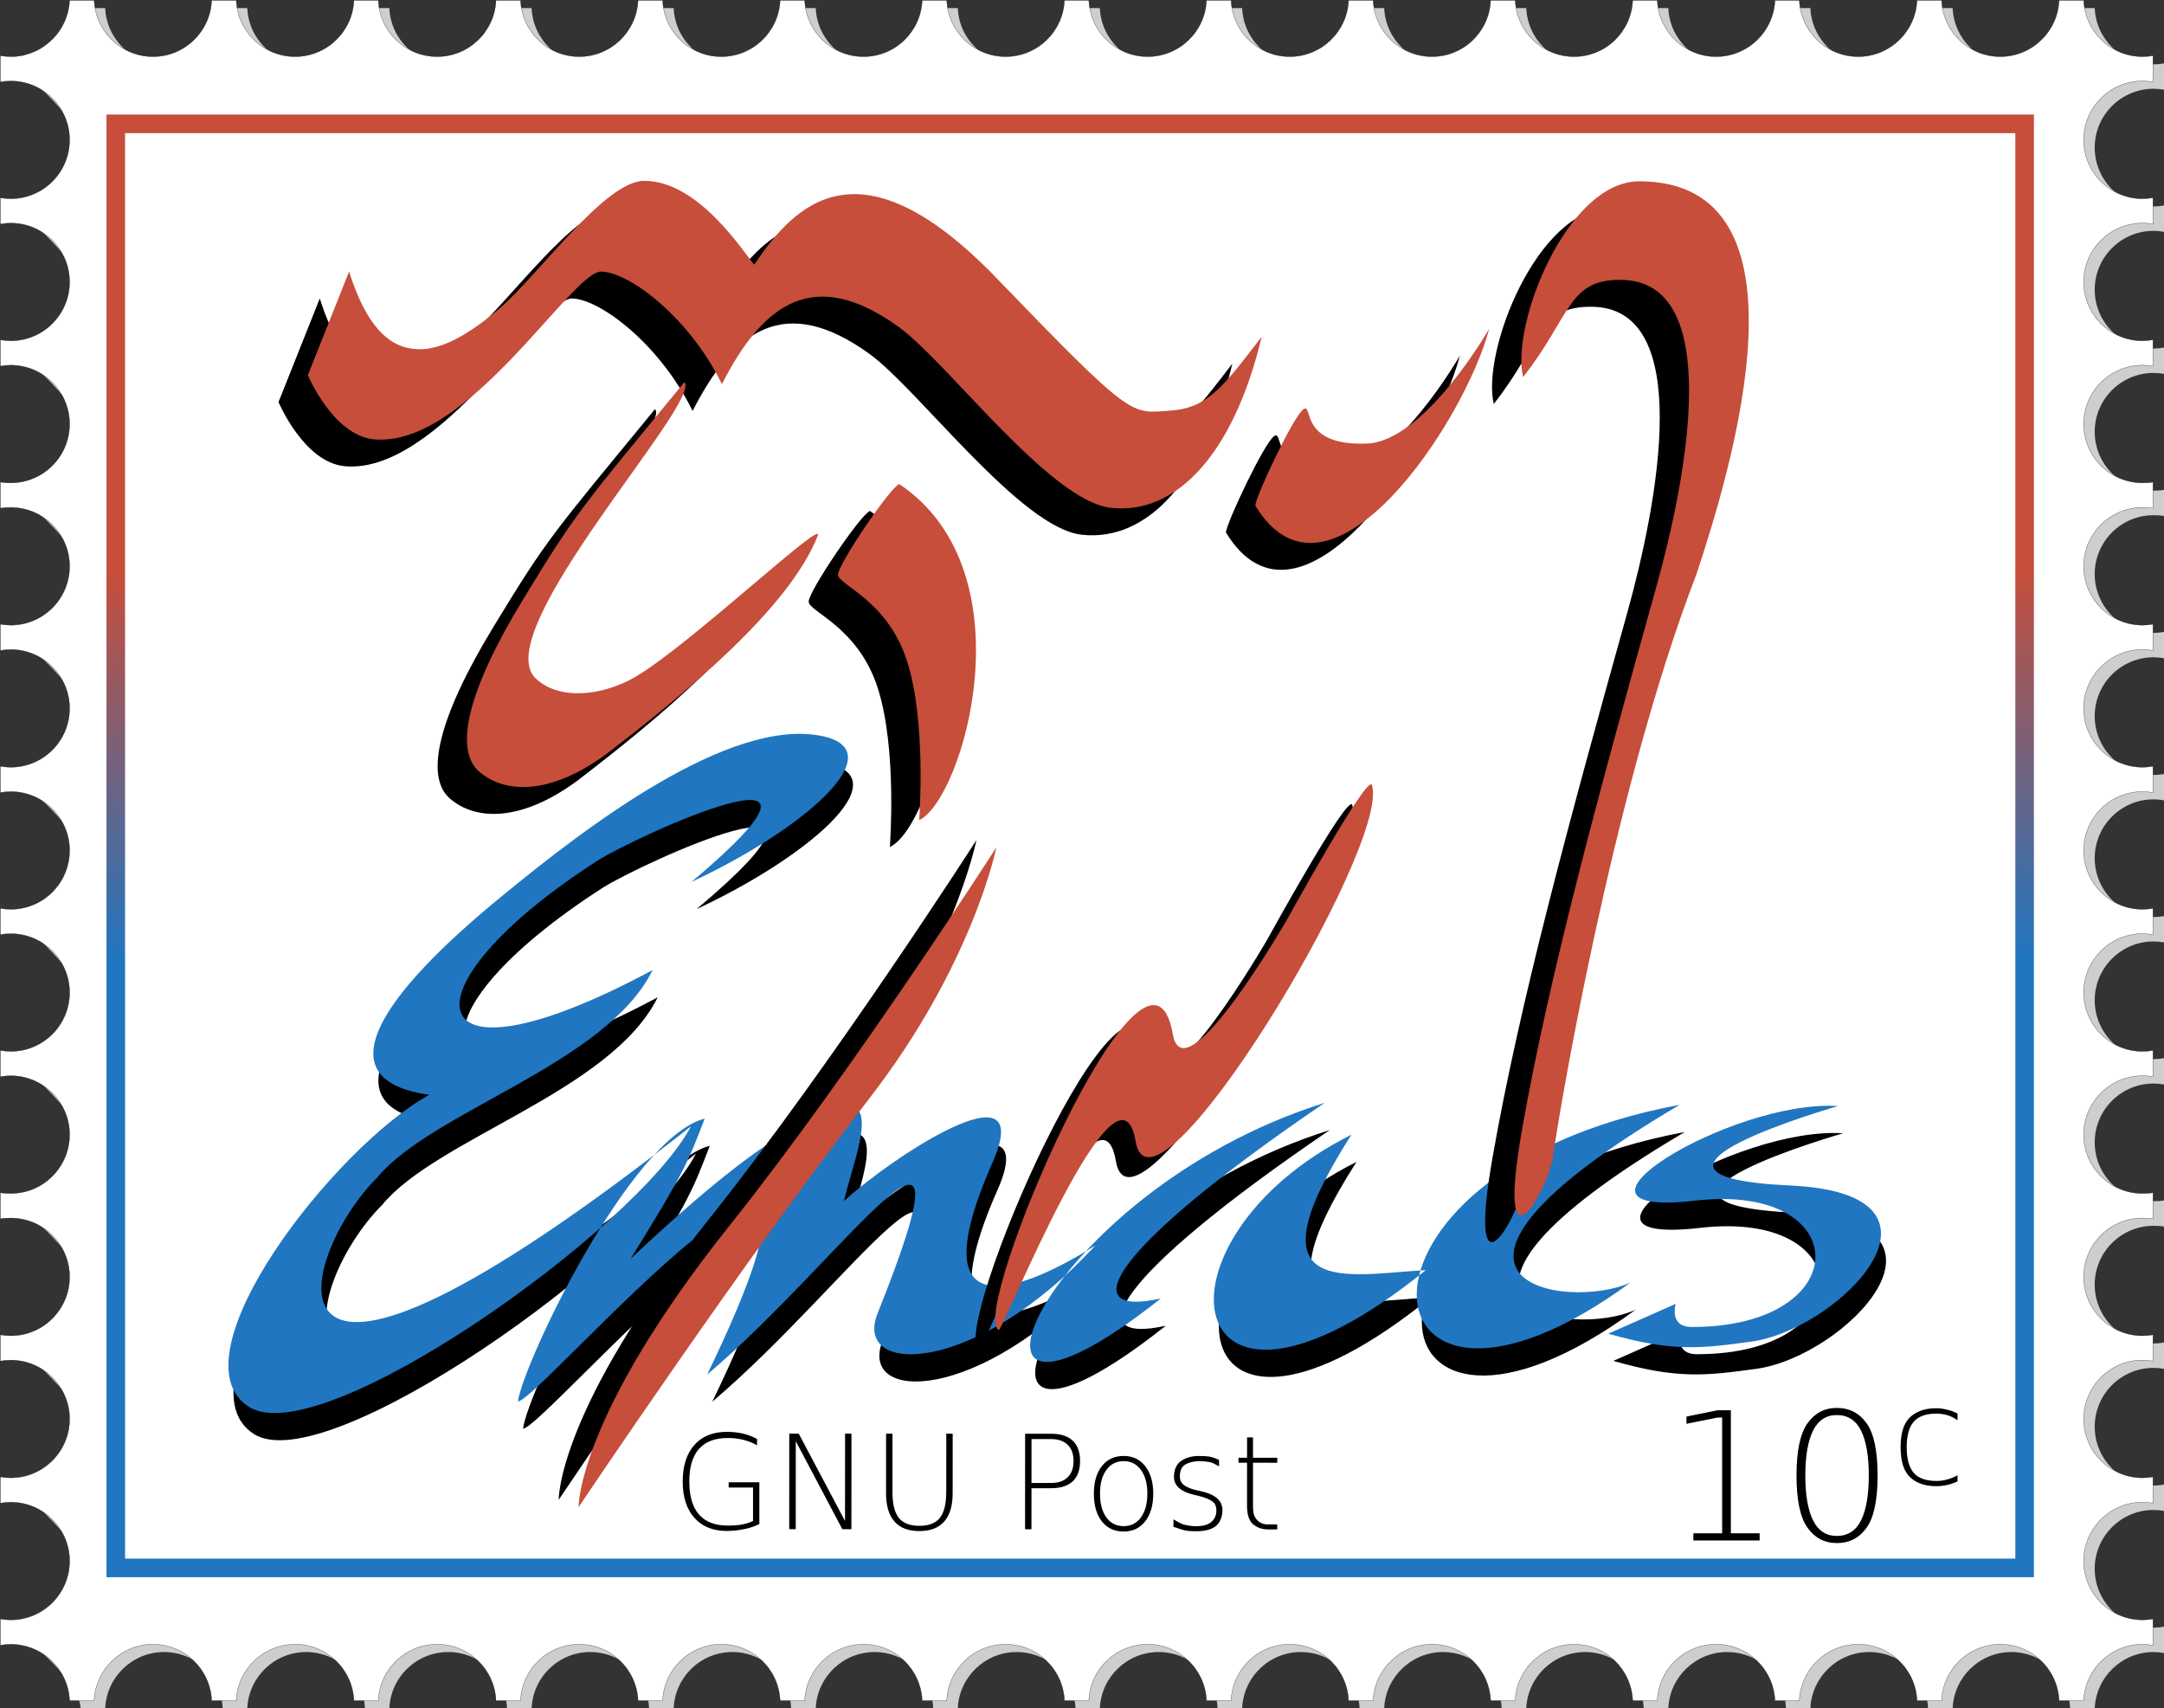
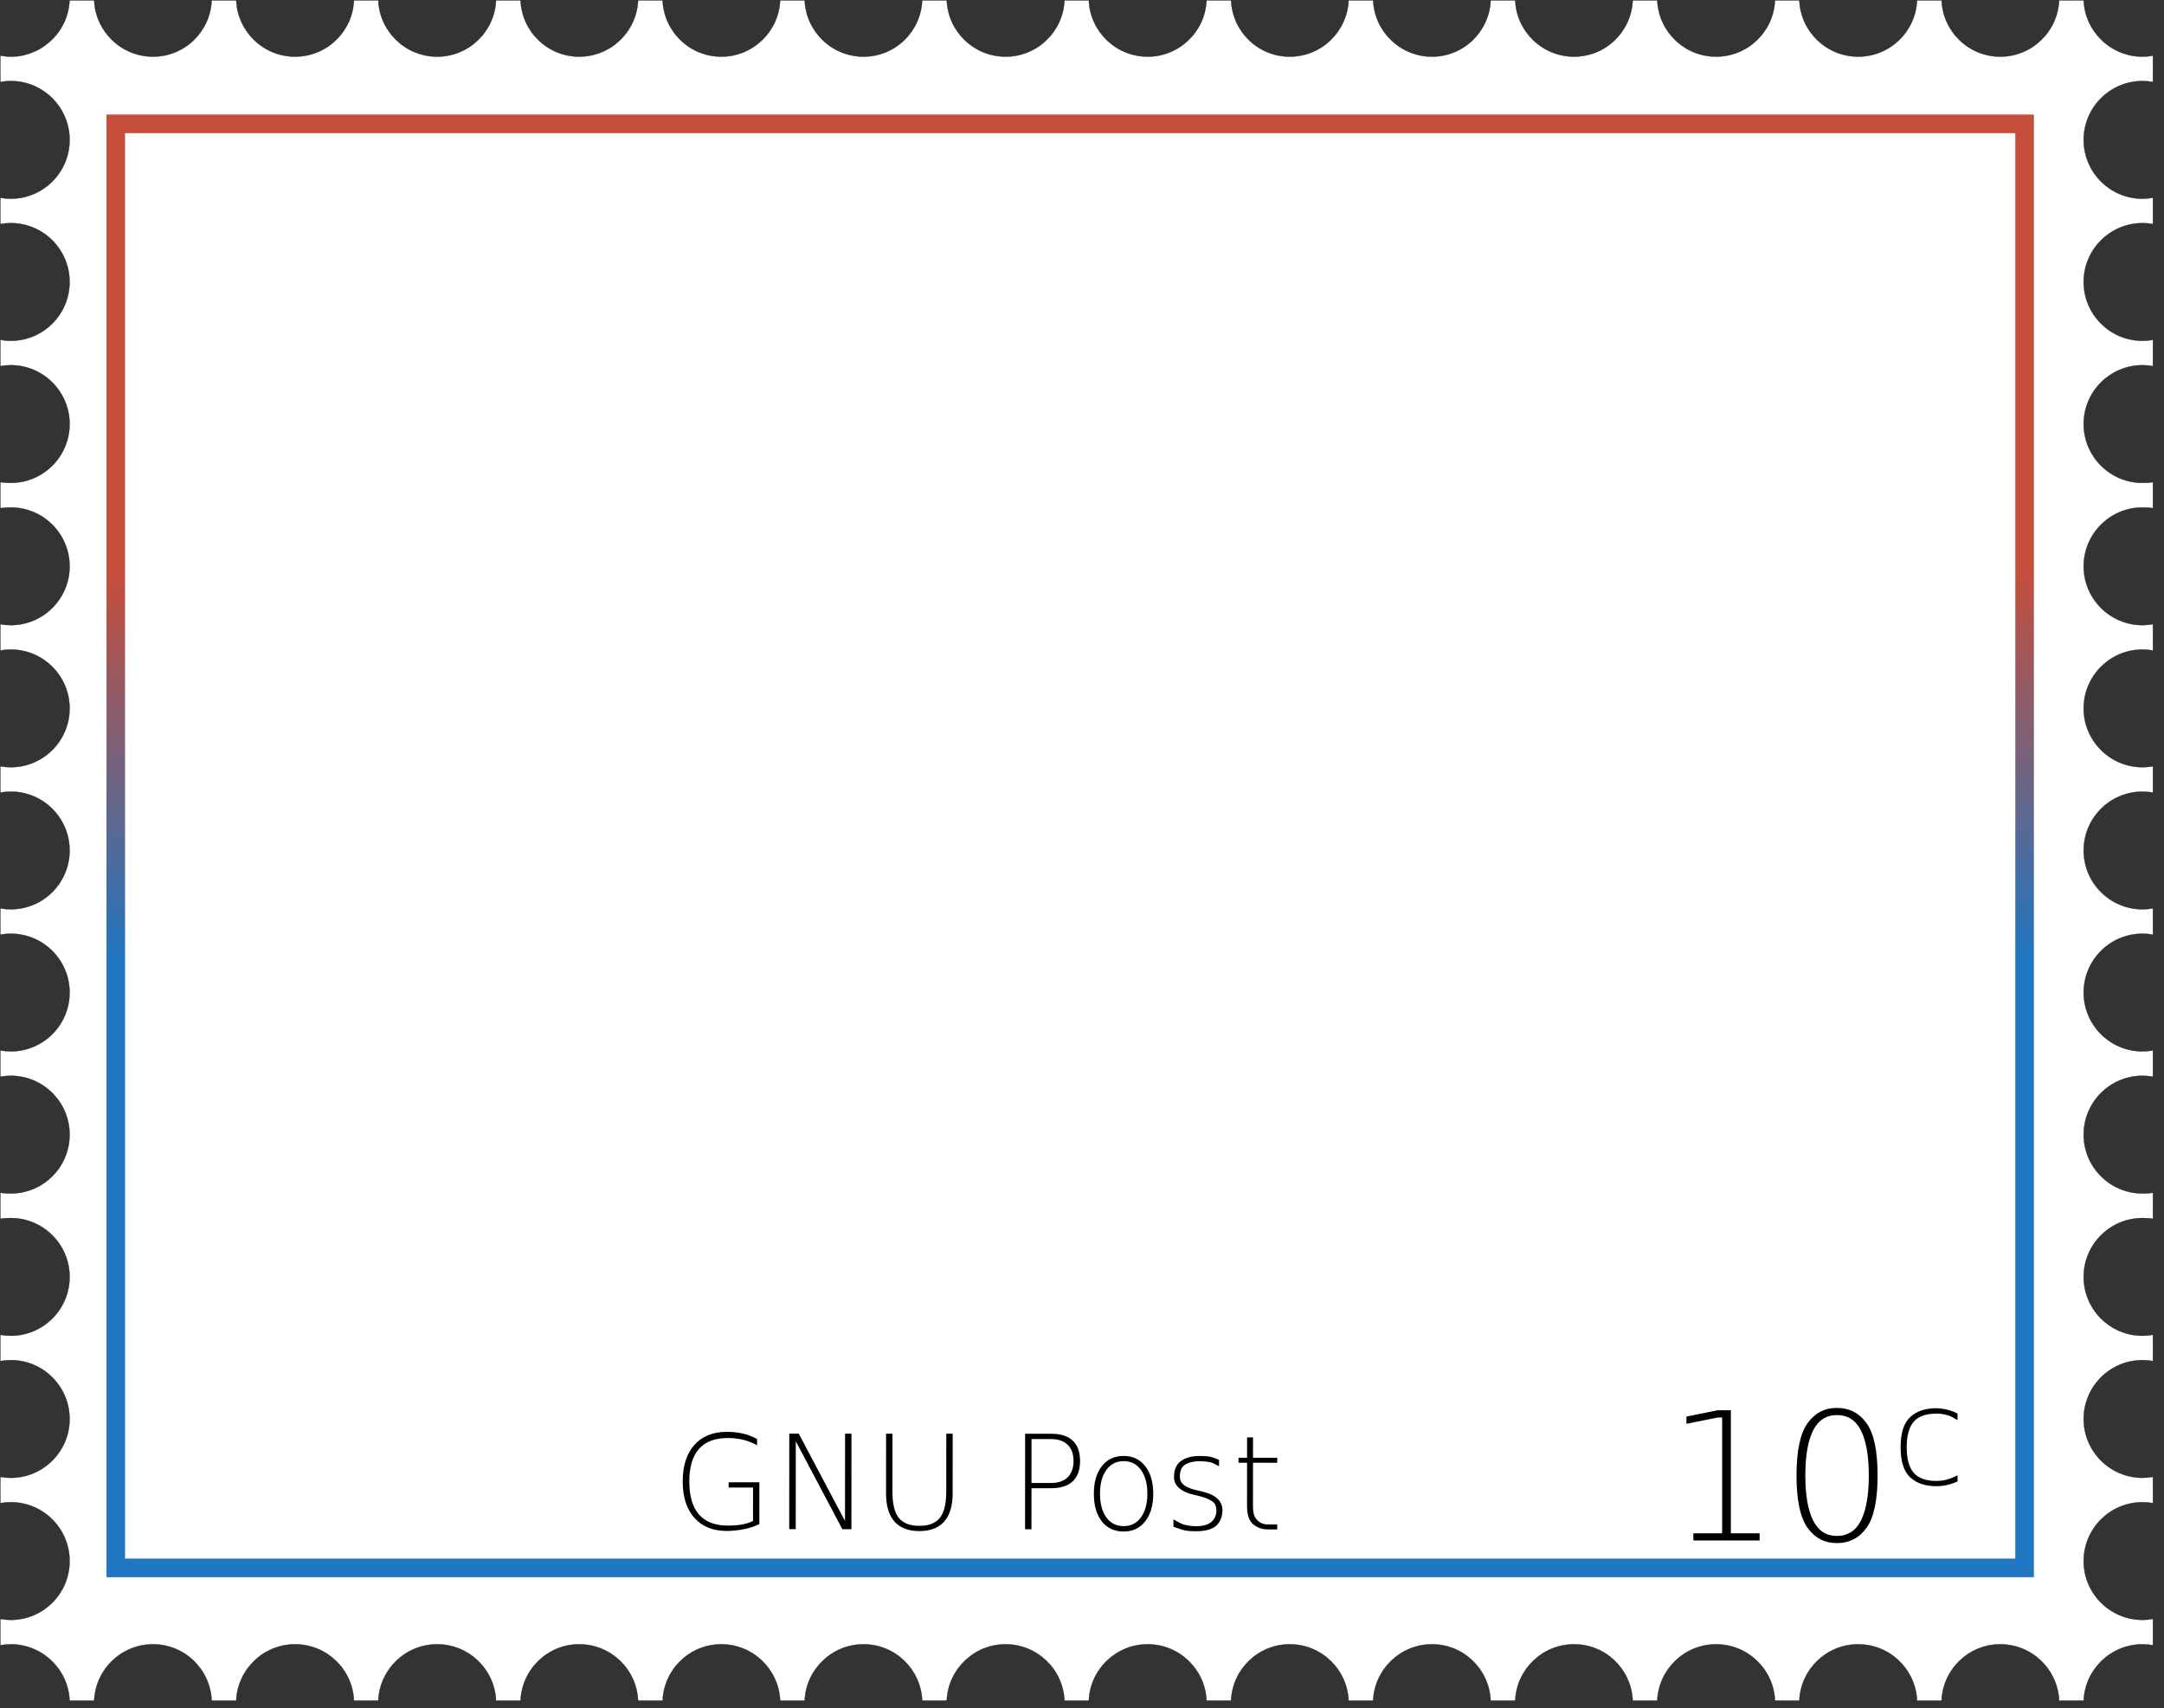
<svg xmlns="http://www.w3.org/2000/svg" xmlns:xlink="http://www.w3.org/1999/xlink" version="1.0" width="900" height="710.43" id="svg6612">
  <rect width="100%" height="100%" fill="#333333" stroke="none" />
  <defs id="defs6615">
    <linearGradient id="linearGradient2478">
      <stop style="stop-color:#c64e3b;stop-opacity:1" offset="0" id="stop2480" />
      <stop style="stop-color:#2076c1;stop-opacity:1" offset="1" id="stop2482" />
    </linearGradient>
    <linearGradient x1="158.771" y1="63.519" x2="158.916" y2="126.075" id="linearGradient1332" xlink:href="#linearGradient2478" gradientUnits="userSpaceOnUse" gradientTransform="matrix(2.576,0,0,2.576,100.025,74.185)" />
  </defs>
-   <path d="M 33.535,3.348 C 33.475,4.776 33.266,6.18 32.971,7.534 C 32.777,8.426 32.536,9.258 32.247,10.11 C 32.119,10.489 31.991,10.867 31.845,11.237 C 31.735,11.515 31.642,11.769 31.523,12.042 C 31.284,12.587 30.994,13.128 30.718,13.652 C 30.441,14.176 30.145,14.681 29.832,15.181 C 29.676,15.432 29.514,15.742 29.349,15.986 C 28.964,16.556 28.572,17.062 28.142,17.596 C 27.712,18.13 27.246,18.63 26.773,19.126 C 25.76,20.188 24.661,21.157 23.473,22.024 C 22.76,22.544 22.068,23.031 21.299,23.473 C 21.129,23.571 20.909,23.7 20.736,23.795 C 20.303,24.03 19.897,24.229 19.448,24.439 C 19.269,24.522 19.066,24.6 18.885,24.68 C 17.976,25.078 17.03,25.44 16.067,25.726 C 15.49,25.898 14.891,26.08 14.296,26.209 C 14.197,26.231 14.154,26.27 14.055,26.29 C 13.856,26.331 13.612,26.335 13.411,26.37 C 13.31,26.388 13.27,26.434 13.169,26.451 C 12.565,26.551 11.937,26.637 11.318,26.692 C 10.802,26.738 10.232,26.76 9.708,26.773 C 9.498,26.778 9.275,26.773 9.064,26.773 C 8.22,26.773 7.391,26.696 6.569,26.612 C 6.363,26.591 6.209,26.557 6.005,26.531 C 5.597,26.48 5.199,26.442 4.798,26.37 C 4.774,26.366 4.741,26.375 4.717,26.37 C 4.717,26.37 33.535,47.882 33.535,61.386 C 33.535,74.891 22.568,85.857 9.064,85.857 C 7.562,85.857 6.145,85.714 4.717,85.455 C 4.717,85.455 33.535,106.967 33.535,120.471 C 33.535,133.975 22.568,144.942 9.064,144.942 C 7.561,144.942 6.146,144.799 4.717,144.539 C 4.717,144.539 33.535,166.051 33.535,179.555 C 33.535,193.06 22.568,204.026 9.064,204.026 C 7.562,204.026 6.145,203.964 4.717,203.704 C 4.717,203.704 33.535,225.216 33.535,238.72 C 33.535,252.225 22.568,263.191 9.064,263.191 C 7.562,263.191 6.145,263.048 4.717,262.789 C 4.717,262.789 33.535,284.301 33.535,297.805 C 33.535,311.309 22.568,322.276 9.064,322.276 C 7.562,322.276 6.145,322.133 4.717,321.873 C 4.717,321.873 33.535,343.385 33.535,356.889 C 33.535,370.394 22.568,381.36 9.064,381.36 C 7.562,381.36 6.145,381.217 4.717,380.958 C 4.717,380.958 33.535,402.469 33.535,415.974 C 33.535,429.478 22.568,440.445 9.064,440.445 C 7.561,440.445 6.146,440.302 4.717,440.042 C 4.717,440.042 33.535,461.554 33.535,475.058 C 33.535,488.563 22.568,499.529 9.064,499.529 C 7.562,499.529 6.145,499.467 4.717,499.207 C 4.717,499.207 33.535,520.719 33.535,534.223 C 33.535,547.728 22.568,558.694 9.064,558.694 C 7.562,558.694 6.145,558.551 4.717,558.292 C 4.717,558.292 33.535,579.803 33.535,593.308 C 33.535,606.812 22.568,617.779 9.064,617.779 C 7.562,617.779 6.145,617.636 4.717,617.376 C 4.717,617.376 33.535,638.888 33.535,652.392 C 33.535,665.897 22.568,676.863 9.064,676.863 C 7.562,676.863 6.145,676.72 4.717,676.461 C 4.717,676.461 32.985,697.412 33.535,710.43 L 43.758,710.43 C 44.308,697.412 55.076,687.006 68.229,687.006 C 81.382,687.006 92.069,697.412 92.619,710.43 L 102.842,710.43 C 103.393,697.412 114.161,687.006 127.313,687.006 C 140.47,687.006 151.239,697.407 151.784,710.43 L 161.927,710.43 C 162.472,697.407 173.242,687.006 186.398,687.006 C 199.551,687.006 210.318,697.412 210.869,710.43 L 221.092,710.43 C 221.642,697.412 232.33,687.006 245.482,687.006 C 258.635,687.006 269.403,697.412 269.953,710.43 L 280.176,710.43 C 280.727,697.412 291.414,687.006 304.567,687.006 C 317.719,687.006 328.487,697.412 329.038,710.43 L 339.261,710.43 C 339.811,697.412 350.579,687.006 363.732,687.006 C 376.884,687.006 387.572,697.412 388.122,710.43 L 398.345,710.43 C 398.896,697.412 409.664,687.006 422.816,687.006 C 435.972,687.006 446.742,697.407 447.287,710.43 L 457.43,710.43 C 457.975,697.407 468.745,687.006 481.901,687.006 C 495.053,687.006 505.821,697.412 506.372,710.43 L 516.595,710.43 C 517.145,697.412 527.833,687.006 540.985,687.006 C 554.138,687.006 564.906,697.412 565.456,710.43 L 575.679,710.43 C 576.23,697.412 586.998,687.006 600.15,687.006 C 613.303,687.006 623.99,697.412 624.541,710.43 L 634.764,710.43 C 635.314,697.412 646.082,687.006 659.235,687.006 C 672.387,687.006 683.075,697.412 683.625,710.43 L 693.848,710.43 C 694.399,697.412 705.167,687.006 718.319,687.006 C 731.475,687.006 742.245,697.407 742.79,710.43 L 752.933,710.43 C 753.478,697.407 764.248,687.006 777.404,687.006 C 790.556,687.006 801.324,697.412 801.875,710.43 L 812.098,710.43 C 812.648,697.412 823.336,687.006 836.488,687.006 C 849.641,687.006 860.409,697.412 860.959,710.43 L 871.182,710.43 C 871.733,697.412 882.5,687.006 895.653,687.006 C 897.155,687.006 898.573,687.149 900,687.408 L 900,676.461 C 898.573,676.72 897.155,676.863 895.653,676.863 C 882.149,676.863 871.182,665.897 871.182,652.392 C 871.182,638.888 882.149,627.921 895.653,627.921 C 897.155,627.921 898.573,628.064 900,628.324 L 900,617.376 C 898.573,617.636 897.155,617.779 895.653,617.779 C 882.149,617.779 871.182,606.812 871.182,593.308 C 871.182,579.803 882.149,568.837 895.653,568.837 C 897.157,568.837 898.571,568.979 900,569.239 L 900,558.292 C 898.573,558.551 897.155,558.694 895.653,558.694 C 882.149,558.694 871.182,547.728 871.182,534.223 C 871.182,520.719 882.149,509.752 895.653,509.752 C 897.155,509.752 898.573,509.815 900,510.074 L 900,499.207 C 898.573,499.467 897.155,499.529 895.653,499.529 C 882.149,499.529 871.182,488.563 871.182,475.058 C 871.182,461.554 882.149,450.587 895.653,450.587 C 897.155,450.587 898.573,450.73 900,450.99 L 900,440.042 C 898.571,440.302 897.157,440.445 895.653,440.445 C 882.149,440.445 871.182,429.478 871.182,415.974 C 871.182,402.469 882.149,391.503 895.653,391.503 C 897.155,391.503 898.573,391.646 900,391.905 L 900,380.958 C 898.573,381.217 897.155,381.36 895.653,381.36 C 882.149,381.36 871.182,370.394 871.182,356.889 C 871.182,343.385 882.149,332.418 895.653,332.418 C 897.155,332.418 898.573,332.561 900,332.821 L 900,321.873 C 898.573,322.133 897.155,322.276 895.653,322.276 C 882.149,322.276 871.182,311.309 871.182,297.805 C 871.182,284.301 882.149,273.334 895.653,273.334 C 897.157,273.334 898.571,273.476 900,273.736 L 900,262.789 C 898.573,263.048 897.155,263.191 895.653,263.191 C 882.149,263.191 871.182,252.225 871.182,238.72 C 871.182,225.216 882.149,214.249 895.653,214.249 C 897.155,214.249 898.573,214.312 900,214.571 L 900,203.704 C 898.573,203.964 897.155,204.026 895.653,204.026 C 882.149,204.026 871.182,193.06 871.182,179.555 C 871.182,166.051 882.149,155.084 895.653,155.084 C 897.155,155.084 898.573,155.227 900,155.487 L 900,144.539 C 898.571,144.799 897.157,144.942 895.653,144.942 C 882.149,144.942 871.182,133.975 871.182,120.471 C 871.182,106.967 882.149,96 895.653,96 C 897.155,96 898.573,96.143 900,96.402 L 900,85.455 C 898.573,85.714 897.155,85.857 895.653,85.857 C 882.149,85.857 871.182,74.891 871.182,61.386 C 871.182,47.882 882.149,36.915 895.653,36.915 C 897.155,36.915 898.573,37.058 900,37.318 L 900,26.37 C 898.573,26.63 897.155,26.773 895.653,26.773 C 882.5,26.773 871.733,16.366 871.182,3.348 L 860.959,3.348 C 860.409,16.366 849.641,26.773 836.488,26.773 C 823.336,26.773 812.648,16.366 812.098,3.348 L 801.875,3.348 C 801.324,16.366 790.556,26.773 777.404,26.773 C 764.247,26.773 753.478,16.371 752.933,3.348 L 742.79,3.348 C 742.245,16.371 731.475,26.773 718.319,26.773 C 705.167,26.773 694.399,16.366 693.848,3.348 L 683.625,3.348 C 683.075,16.366 672.387,26.773 659.235,26.773 C 646.082,26.773 635.314,16.366 634.764,3.348 L 624.541,3.348 C 623.99,16.366 613.303,26.773 600.15,26.773 C 586.998,26.773 576.23,16.366 575.679,3.348 L 565.456,3.348 C 564.906,16.366 554.138,26.773 540.985,26.773 C 527.833,26.773 517.145,16.366 516.595,3.348 L 506.372,3.348 C 505.821,16.366 495.053,26.773 481.901,26.773 C 468.745,26.773 457.975,16.371 457.43,3.348 L 447.287,3.348 C 446.742,16.371 435.972,26.773 422.816,26.773 C 409.664,26.773 398.896,16.366 398.345,3.348 L 388.122,3.348 C 387.572,16.366 376.884,26.773 363.732,26.773 C 350.579,26.773 339.811,16.366 339.261,3.348 L 329.038,3.348 C 328.487,16.366 317.719,26.773 304.567,26.773 C 291.414,26.773 280.727,16.366 280.176,3.348 L 269.953,3.348 C 269.403,16.366 258.635,26.773 245.482,26.773 C 232.33,26.773 221.642,16.366 221.092,3.348 L 210.869,3.348 C 210.318,16.366 199.551,26.773 186.398,26.773 C 173.242,26.773 162.472,16.371 161.927,3.348 L 151.784,3.348 C 151.239,16.371 140.47,26.773 127.313,26.773 C 114.161,26.773 103.393,16.366 102.842,3.348 L 92.619,3.348 C 92.069,16.366 81.382,26.773 68.229,26.773 C 55.076,26.773 44.308,16.366 43.758,3.348 L 33.535,3.348 z " style="color:#000000;fill:#cfcecc;fill-opacity:1;fill-rule:nonzero;stroke:none;stroke-width:0.1;stroke-linecap:butt;stroke-linejoin:miter;marker:none;marker-start:none;marker-mid:none;marker-end:none;stroke-miterlimit:4;stroke-dasharray:none;stroke-dashoffset:0;stroke-opacity:1;visibility:visible;display:inline;overflow:visible" id="path5263" />
  <path d="M 28.947,0.129 C 28.886,1.556 28.678,2.961 28.383,4.314 C 28.189,5.206 27.947,6.038 27.659,6.89 C 27.53,7.269 27.402,7.647 27.256,8.017 C 27.147,8.295 27.054,8.55 26.934,8.822 C 26.696,9.367 26.406,9.908 26.129,10.432 C 25.853,10.956 25.556,11.461 25.244,11.962 C 25.088,12.212 24.926,12.522 24.761,12.767 C 24.376,13.336 23.983,13.842 23.553,14.376 C 23.123,14.91 22.658,15.41 22.185,15.906 C 21.172,16.968 20.073,17.937 18.885,18.804 C 18.172,19.324 17.48,19.811 16.711,20.253 C 16.54,20.351 16.321,20.48 16.148,20.575 C 15.714,20.81 15.308,21.009 14.86,21.219 C 14.68,21.302 14.478,21.381 14.296,21.46 C 13.387,21.858 12.441,22.22 11.479,22.507 C 10.901,22.678 10.302,22.86 9.708,22.99 C 9.609,23.011 9.566,23.05 9.466,23.07 C 9.267,23.111 9.023,23.115 8.822,23.151 C 8.722,23.169 8.682,23.214 8.581,23.231 C 7.976,23.331 7.348,23.418 6.73,23.473 C 6.214,23.518 5.644,23.54 5.12,23.553 C 4.91,23.558 4.687,23.553 4.476,23.553 C 3.632,23.553 2.802,23.476 1.98,23.392 C 1.775,23.371 1.621,23.338 1.417,23.312 C 1.009,23.26 0.611,23.222 0.209,23.151 C 0.186,23.146 0.152,23.155 0.129,23.151 L 0.129,34.098 C 1.556,33.839 2.974,33.696 4.476,33.696 C 17.98,33.696 28.947,44.662 28.947,58.167 C 28.947,71.671 17.98,82.638 4.476,82.638 C 2.974,82.638 1.556,82.495 0.129,82.235 L 0.129,93.183 C 1.556,92.923 2.974,92.78 4.476,92.78 C 17.98,92.78 28.947,103.747 28.947,117.251 C 28.947,130.755 17.98,141.722 4.476,141.722 C 2.972,141.722 1.558,141.58 0.129,141.32 L 0.129,152.267 C 1.556,152.008 2.974,151.865 4.476,151.865 C 17.98,151.865 28.947,162.831 28.947,176.336 C 28.947,189.84 17.98,200.806 4.476,200.806 C 2.974,200.806 1.556,200.744 0.129,200.485 L 0.129,211.352 C 1.556,211.092 2.974,211.03 4.476,211.03 C 17.98,211.03 28.947,221.996 28.947,235.501 C 28.947,249.005 17.98,259.971 4.476,259.971 C 2.974,259.971 1.556,259.829 0.129,259.569 L 0.129,270.517 C 1.558,270.256 2.972,270.114 4.476,270.114 C 17.98,270.114 28.947,281.081 28.947,294.585 C 28.947,308.089 17.98,319.056 4.476,319.056 C 2.974,319.056 1.556,318.913 0.129,318.653 L 0.129,329.601 C 1.556,329.341 2.974,329.199 4.476,329.199 C 17.98,329.199 28.947,340.165 28.947,353.669 C 28.947,367.174 17.98,378.14 4.476,378.14 C 2.974,378.14 1.556,377.997 0.129,377.738 L 0.129,388.685 C 1.556,388.426 2.974,388.283 4.476,388.283 C 17.98,388.283 28.947,399.25 28.947,412.754 C 28.947,426.258 17.98,437.225 4.476,437.225 C 2.972,437.225 1.558,437.082 0.129,436.822 L 0.129,447.77 C 1.556,447.51 2.974,447.367 4.476,447.367 C 17.98,447.367 28.947,458.334 28.947,471.838 C 28.947,485.343 17.98,496.309 4.476,496.309 C 2.974,496.309 1.556,496.247 0.129,495.987 L 0.129,506.854 C 1.556,506.595 2.974,506.532 4.476,506.532 C 17.98,506.532 28.947,517.499 28.947,531.003 C 28.947,544.508 17.98,555.474 4.476,555.474 C 2.974,555.474 1.556,555.331 0.129,555.072 L 0.129,566.019 C 1.558,565.759 2.972,565.617 4.476,565.617 C 17.98,565.617 28.947,576.584 28.947,590.088 C 28.947,603.592 17.98,614.559 4.476,614.559 C 2.974,614.559 1.556,614.416 0.129,614.156 L 0.129,625.104 C 1.556,624.844 2.974,624.701 4.476,624.701 C 17.98,624.701 28.947,635.668 28.947,649.172 C 28.947,662.677 17.98,673.643 4.476,673.643 C 2.974,673.643 1.556,673.5 0.129,673.241 L 0.129,684.188 C 1.556,683.929 2.974,683.786 4.476,683.786 C 17.628,683.786 28.396,694.192 28.947,707.21 L 39.17,707.21 C 39.72,694.192 50.488,683.786 63.641,683.786 C 76.793,683.786 87.481,694.192 88.031,707.21 L 98.254,707.21 C 98.805,694.192 109.573,683.786 122.725,683.786 C 135.881,683.786 146.651,694.187 147.196,707.21 L 157.339,707.21 C 157.884,694.187 168.653,683.786 181.81,683.786 C 194.962,683.786 205.73,694.192 206.281,707.21 L 216.504,707.21 C 217.054,694.192 227.741,683.786 240.894,683.786 C 254.047,683.786 264.815,694.192 265.365,707.21 L 275.588,707.21 C 276.139,694.192 286.826,683.786 299.979,683.786 C 313.131,683.786 323.899,694.192 324.45,707.21 L 334.673,707.21 C 335.223,694.192 345.991,683.786 359.144,683.786 C 372.296,683.786 382.984,694.192 383.534,707.21 L 393.757,707.21 C 394.307,694.192 405.075,683.786 418.228,683.786 C 431.384,683.786 442.154,694.187 442.699,707.21 L 452.842,707.21 C 453.387,694.187 464.156,683.786 477.312,683.786 C 490.465,683.786 501.233,694.192 501.783,707.21 L 512.007,707.21 C 512.557,694.192 523.244,683.786 536.397,683.786 C 549.55,683.786 560.317,694.192 560.868,707.21 L 571.091,707.21 C 571.641,694.192 582.409,683.786 595.562,683.786 C 608.715,683.786 619.402,694.192 619.952,707.21 L 630.175,707.21 C 630.726,694.192 641.494,683.786 654.646,683.786 C 667.799,683.786 678.486,694.192 679.037,707.21 L 689.26,707.21 C 689.81,694.192 700.578,683.786 713.731,683.786 C 726.887,683.786 737.657,694.187 738.202,707.21 L 748.344,707.21 C 748.89,694.187 759.659,683.786 772.815,683.786 C 785.968,683.786 796.736,694.192 797.286,707.21 L 807.509,707.21 C 808.06,694.192 818.747,683.786 831.9,683.786 C 845.052,683.786 855.82,694.192 856.371,707.21 L 866.594,707.21 C 867.144,694.192 877.912,683.786 891.065,683.786 C 892.567,683.786 893.984,683.929 895.412,684.188 L 895.412,673.241 C 893.984,673.5 892.567,673.643 891.065,673.643 C 877.56,673.643 866.594,662.677 866.594,649.172 C 866.594,635.668 877.561,624.701 891.065,624.701 C 892.567,624.701 893.984,624.844 895.412,625.104 L 895.412,614.156 C 893.984,614.416 892.567,614.559 891.065,614.559 C 877.56,614.559 866.594,603.592 866.594,590.088 C 866.594,576.584 877.561,565.617 891.065,565.617 C 892.568,565.617 893.983,565.759 895.412,566.019 L 895.412,555.072 C 893.984,555.331 892.567,555.474 891.065,555.474 C 877.56,555.474 866.594,544.508 866.594,531.003 C 866.594,517.499 877.561,506.532 891.065,506.532 C 892.567,506.532 893.984,506.595 895.412,506.854 L 895.412,495.987 C 893.984,496.247 892.567,496.309 891.065,496.309 C 877.56,496.309 866.594,485.343 866.594,471.838 C 866.594,458.334 877.561,447.367 891.065,447.367 C 892.567,447.367 893.984,447.51 895.412,447.77 L 895.412,436.822 C 893.983,437.082 892.568,437.225 891.065,437.225 C 877.56,437.225 866.594,426.258 866.594,412.754 C 866.594,399.25 877.561,388.283 891.065,388.283 C 892.567,388.283 893.984,388.426 895.412,388.685 L 895.412,377.738 C 893.984,377.997 892.567,378.14 891.065,378.14 C 877.56,378.14 866.594,367.174 866.594,353.669 C 866.594,340.165 877.561,329.199 891.065,329.199 C 892.567,329.199 893.984,329.341 895.412,329.601 L 895.412,318.653 C 893.984,318.913 892.567,319.056 891.065,319.056 C 877.56,319.056 866.594,308.089 866.594,294.585 C 866.594,281.081 877.561,270.114 891.065,270.114 C 892.568,270.114 893.983,270.256 895.412,270.517 L 895.412,259.569 C 893.984,259.829 892.567,259.971 891.065,259.971 C 877.56,259.971 866.594,249.005 866.594,235.501 C 866.594,221.996 877.561,211.03 891.065,211.03 C 892.567,211.03 893.984,211.092 895.412,211.352 L 895.412,200.485 C 893.984,200.744 892.567,200.806 891.065,200.806 C 877.56,200.806 866.594,189.84 866.594,176.336 C 866.594,162.831 877.561,151.865 891.065,151.865 C 892.567,151.865 893.984,152.008 895.412,152.267 L 895.412,141.32 C 893.983,141.58 892.568,141.722 891.065,141.722 C 877.56,141.722 866.594,130.755 866.594,117.251 C 866.594,103.747 877.561,92.78 891.065,92.78 C 892.567,92.78 893.984,92.923 895.412,93.183 L 895.412,82.235 C 893.984,82.495 892.567,82.638 891.065,82.638 C 877.56,82.638 866.594,71.671 866.594,58.167 C 866.594,44.662 877.561,33.696 891.065,33.696 C 892.567,33.696 893.984,33.839 895.412,34.098 L 895.412,23.151 C 893.984,23.41 892.567,23.553 891.065,23.553 C 877.912,23.553 867.144,13.147 866.594,0.129 L 856.371,0.129 C 855.82,13.147 845.052,23.553 831.9,23.553 C 818.747,23.553 808.06,13.147 807.509,0.129 L 797.286,0.129 C 796.736,13.147 785.968,23.553 772.815,23.553 C 759.659,23.553 748.89,13.151 748.344,0.129 L 738.202,0.129 C 737.657,13.151 726.887,23.553 713.731,23.553 C 700.578,23.553 689.81,13.147 689.26,0.129 L 679.037,0.129 C 678.486,13.147 667.799,23.553 654.646,23.553 C 641.494,23.553 630.726,13.147 630.175,0.129 L 619.952,0.129 C 619.402,13.147 608.715,23.553 595.562,23.553 C 582.409,23.553 571.641,13.147 571.091,0.129 L 560.868,0.129 C 560.317,13.147 549.55,23.553 536.397,23.553 C 523.244,23.553 512.557,13.147 512.007,0.129 L 501.783,0.129 C 501.233,13.147 490.465,23.553 477.312,23.553 C 464.156,23.553 453.387,13.151 452.842,0.129 L 442.699,0.129 C 442.154,13.151 431.384,23.553 418.228,23.553 C 405.075,23.553 394.307,13.147 393.757,0.129 L 383.534,0.129 C 382.984,13.147 372.296,23.553 359.144,23.553 C 345.991,23.553 335.223,13.147 334.673,0.129 L 324.45,0.129 C 323.899,13.147 313.131,23.553 299.979,23.553 C 286.826,23.553 276.139,13.147 275.588,0.129 L 265.365,0.129 C 264.815,13.147 254.047,23.553 240.894,23.553 C 227.741,23.553 217.054,13.147 216.504,0.129 L 206.281,0.129 C 205.73,13.147 194.962,23.553 181.81,23.553 C 168.653,23.553 157.884,13.151 157.339,0.129 L 147.196,0.129 C 146.651,13.151 135.881,23.553 122.725,23.553 C 109.573,23.553 98.805,13.147 98.254,0.129 L 88.031,0.129 C 87.481,13.147 76.793,23.553 63.641,23.553 C 50.488,23.553 39.72,13.147 39.17,0.129 L 28.947,0.129 z " style="color:#000000;fill:#ffffff;fill-opacity:1;fill-rule:nonzero;stroke:#000000;stroke-width:0.1;stroke-linecap:butt;stroke-linejoin:miter;marker:none;marker-start:none;marker-mid:none;marker-end:none;stroke-miterlimit:4;stroke-dasharray:none;stroke-dashoffset:0;stroke-opacity:1;visibility:visible;display:inline;overflow:visible" id="rect1371" />
  <rect width="793.883" height="600.521" x="48.148" y="51.497" style="color:#000000;fill:none;fill-opacity:1;fill-rule:nonzero;stroke:url(#linearGradient1332);stroke-width:7.728;stroke-linecap:butt;stroke-linejoin:miter;marker:none;marker-start:none;marker-mid:none;marker-end:none;stroke-miterlimit:4;stroke-dasharray:none;stroke-dashoffset:0;stroke-opacity:1;visibility:visible;display:inline;overflow:visible" id="rect7113" />
-   <path d="M 295.185,476.499 C 264.108,484.517 219.494,578.718 217.539,594.056 C 224.724,595.852 375.381,419.032 296.237,582.902 C 353.623,534.339 411.277,446.972 367.093,557.494 C 356.651,583.613 407.774,583.629 457.679,529.204 C 444.594,537.592 378.494,577.26 414.882,494.799 C 433.995,451.486 370.742,494.298 353.095,510.843 C 356.785,494.089 370.034,464.338 348.583,472.578 C 327.132,480.817 304.004,497.582 264.406,534.741 C 287.146,498.115 288.326,494.28 295.185,476.499 z M 730.428,569.236 C 767.429,564.155 821.897,507.841 746.804,504.327 C 664.288,500.484 766.561,471.277 766.561,471.277 C 722.016,468.404 641.031,518.181 707.108,510.614 C 773.641,502.932 774.413,563.233 705.671,563.152 C 696.051,563.14 699.025,553.542 699.025,553.542 L 670.983,565.936 C 697.528,573.556 709.445,572.117 730.428,569.236 z M 180.651,466.607 C 141.312,488.197 73.236,575.537 105.543,596.309 C 135.733,615.719 266.991,522.324 289.467,479.721 C 100.491,628.532 125.637,534.194 158.976,501.026 C 181.636,473.417 254.273,453.781 273.533,414.719 C 173.867,468.231 167.726,422.407 250.765,369.127 C 266.033,359.349 366.956,313.029 289.729,378.043 C 335.41,356.778 374.11,323.912 344.268,317.47 C 305.482,309.098 244.481,356.52 213.287,381.976 C 194.939,396.948 119.977,458.156 180.651,466.607 z M 484.866,551.304 C 384.08,631.238 433.131,507.638 553.078,469.919 C 461.447,532.186 449.424,559.199 484.866,551.304 z M 595.078,539.51 C 491.598,623.216 476.558,526.98 564.155,483.197 C 519.942,552.289 562.33,541.298 595.078,539.51 z M 680.234,544.672 C 567.414,627.3 549.141,499.092 700.681,470.756 C 574.564,545.237 654.671,556.519 680.234,544.672 z " style="fill:#000000;fill-opacity:1;fill-rule:evenodd;stroke:none;stroke-width:1px;stroke-linecap:butt;stroke-linejoin:miter;stroke-opacity:1" id="path2258" />
-   <path d="M 293.081,465.18 C 262.004,473.197 217.39,567.399 215.436,582.737 C 222.62,584.533 373.278,407.713 294.133,571.582 C 351.519,523.02 409.174,435.653 364.99,546.174 C 354.548,572.294 405.67,572.31 455.575,517.885 C 442.491,526.273 376.39,565.941 412.778,483.48 C 431.891,440.167 368.638,482.979 350.991,499.523 C 354.682,482.77 367.93,453.019 346.479,461.259 C 325.029,469.498 301.9,486.263 262.302,523.422 C 285.042,486.796 286.223,482.961 293.081,465.18 z M 728.325,557.917 C 765.326,552.836 819.793,496.522 744.7,493.008 C 662.184,489.165 764.458,459.958 764.458,459.958 C 719.913,457.084 638.927,506.862 705.005,499.294 C 771.537,491.613 772.309,551.914 703.568,551.832 C 693.947,551.821 696.922,542.223 696.922,542.223 L 668.88,554.616 C 695.425,562.237 707.341,560.798 728.325,557.917 z M 178.547,455.288 C 139.208,476.878 71.132,564.218 103.439,584.99 C 133.629,604.4 264.888,511.005 287.364,468.402 C 98.387,617.213 123.533,522.875 156.873,489.707 C 179.533,462.098 252.169,442.462 271.429,403.4 C 171.763,456.912 165.622,411.088 248.661,357.808 C 263.93,348.03 364.852,301.709 287.626,366.724 C 333.306,345.459 372.007,312.593 342.164,306.151 C 303.378,297.779 242.378,345.201 211.183,370.657 C 192.836,385.629 117.874,446.837 178.547,455.288 z M 482.762,539.985 C 381.977,619.919 431.027,496.319 550.975,458.6 C 459.344,520.867 447.32,547.88 482.762,539.985 z M 592.974,528.191 C 489.494,611.897 474.455,515.66 562.051,471.877 C 517.839,540.97 560.227,529.979 592.974,528.191 z M 678.13,533.353 C 565.31,615.981 547.037,487.773 698.577,459.437 C 572.46,533.918 652.567,545.2 678.13,533.353 z " style="fill:#2076c1;fill-opacity:1;fill-rule:evenodd;stroke:none;stroke-width:1px;stroke-linecap:butt;stroke-linejoin:miter;stroke-opacity:1" id="path2173" />
-   <path d="M 529.959,181.335 C 525.856,184.001 510.111,217.348 509.863,221.417 C 540.423,271.855 596.932,186.76 607.169,147.869 C 607.169,147.869 580.424,194.745 556.216,195.642 C 527.839,196.692 534.07,178.664 529.959,181.335 z M 132.994,124.115 L 115.834,167.201 C 115.834,167.201 126.345,192.27 143.346,193.868 C 182.311,197.528 225.676,123.755 237.89,124.115 C 250.104,124.474 274.878,143.854 288.047,170.902 C 305.382,136.994 326.481,121.931 361.467,147.061 C 381.821,161.681 424.372,219.516 449.838,222.365 C 477.412,225.45 501.104,199.212 512.524,151.237 C 496.718,171.713 490.283,180.907 474.446,181.951 C 458.1,183.029 459.537,186.262 402.419,126.988 C 345.301,67.715 318.358,96.094 301.474,121.241 C 297.702,117.109 278.597,86.145 255.572,86.395 C 239.258,86.572 212.08,125.184 195.826,139.203 C 178.94,153.766 168.816,156.335 162.676,156.406 C 153.16,156.519 141.694,151.655 132.994,124.115 z M 272.435,170.114 C 229.423,222.449 227.7,223.696 205.091,260.899 C 182.481,298.102 176.48,322.834 187.091,332.059 C 197.783,341.354 216.832,341.867 240.169,324.618 C 272.644,299.731 315.991,264.215 327.891,233.978 C 330.984,226.119 274.67,279.428 252.071,292.648 C 238.512,300.579 220.286,302.665 210.496,293.193 C 190.516,273.862 279.953,178.249 272.435,170.114 z M 336.32,250.206 C 336.23,245.985 358.054,213.743 361.826,212.486 C 416.552,249.291 388.05,343.966 370.088,352.228 C 370.088,352.228 373.231,311.635 365.059,286.129 C 356.886,260.623 336.41,254.434 336.32,250.206 z M 621.249,167.985 C 616.083,146.002 639.562,86.575 669.51,86.575 C 744.283,86.575 707.971,205.808 693.399,249.846 C 657.835,341.99 635.3,479.757 633.766,491.611 C 631.893,506.081 609.552,544.85 620.833,480.834 C 632.115,416.818 652.384,342.115 676.736,254.946 C 689.508,209.228 705.042,127.691 661.863,127.571 C 639.835,127.289 641.085,142.833 621.249,167.985 z M 407.191,561.347 C 394.338,554.921 469.216,379.274 479.586,438.403 C 484.234,464.911 527.087,390.647 527.087,390.647 C 527.087,390.647 560.744,329.429 562.395,334.764 C 570.238,360.104 471.129,524.202 464.09,482.856 C 456.977,441.068 408.715,562.109 407.191,561.347 z M 232.356,623.692 C 232.356,623.692 231.721,586.097 295.352,506.336 C 346.642,442.044 406.103,349.354 406.103,349.354 C 406.103,349.354 396.354,398.247 353.03,454.068 C 302.46,519.224 232.356,623.692 232.356,623.692 z " style="fill:#000000;fill-opacity:1;fill-rule:evenodd;stroke:none;stroke-width:0.125;stroke-linecap:butt;stroke-linejoin:miter;stroke-miterlimit:4;stroke-opacity:1" id="path2242" />
-   <path d="M 542.152,170.158 C 538.049,172.824 522.304,206.171 522.056,210.24 C 552.615,260.678 609.124,175.583 619.362,136.692 C 619.362,136.692 592.617,183.569 568.409,184.465 C 540.032,185.515 546.262,167.487 542.152,170.158 z M 145.186,112.938 L 128.027,156.024 C 128.027,156.024 138.538,181.093 155.539,182.691 C 194.504,186.351 237.869,112.578 250.083,112.938 C 262.297,113.297 287.071,132.677 300.24,159.725 C 317.574,125.817 338.674,110.754 373.659,135.884 C 394.014,150.504 436.565,208.339 462.031,211.188 C 489.605,214.273 513.297,188.035 524.717,140.06 C 508.911,160.536 502.475,169.73 486.638,170.774 C 470.293,171.852 471.73,175.085 414.612,115.811 C 357.494,56.538 330.551,84.917 313.667,110.064 C 309.895,105.933 290.789,74.968 267.765,75.218 C 251.451,75.395 224.273,114.007 208.019,128.026 C 191.133,142.589 181.009,145.158 174.868,145.229 C 165.353,145.342 153.887,140.478 145.186,112.938 z M 284.628,158.937 C 241.616,211.272 239.893,212.519 217.284,249.722 C 194.674,286.925 188.673,311.657 199.284,320.882 C 209.976,330.177 229.025,330.69 252.361,313.441 C 284.837,288.554 328.184,253.038 340.084,222.802 C 343.177,214.942 286.862,268.251 264.264,281.471 C 250.705,289.402 232.479,291.488 222.689,282.016 C 202.709,262.685 292.145,167.072 284.628,158.937 z M 348.513,239.029 C 348.423,234.808 370.247,202.566 374.019,201.309 C 428.745,238.114 400.243,332.789 382.281,341.051 C 382.281,341.051 385.424,300.458 377.252,274.952 C 369.079,249.446 348.603,243.257 348.513,239.029 z M 633.442,156.808 C 628.275,134.825 651.755,75.398 681.702,75.398 C 756.475,75.398 720.164,194.631 705.591,238.669 C 670.027,330.813 647.493,468.58 645.959,480.434 C 644.086,494.904 621.745,533.673 633.026,469.657 C 644.308,405.641 664.576,330.938 688.929,243.769 C 701.701,198.051 717.234,116.515 674.056,116.394 C 652.028,116.112 653.278,131.656 633.442,156.808 z M 415.391,553.075 C 402.538,546.649 477.416,371.002 487.785,430.131 C 492.434,456.639 535.287,382.376 535.287,382.376 C 535.287,382.376 568.944,321.158 570.595,326.492 C 578.438,351.833 479.329,515.93 472.29,474.584 C 465.176,432.797 416.915,553.837 415.391,553.075 z M 240.627,626.74 C 240.627,626.74 239.992,589.145 303.623,509.384 C 354.914,445.092 414.375,352.402 414.375,352.402 C 414.375,352.402 404.626,401.295 361.301,457.116 C 310.732,522.272 240.627,626.74 240.627,626.74 z " style="fill:#c64e3b;fill-opacity:1;fill-rule:evenodd;stroke:none;stroke-width:0.125;stroke-linecap:butt;stroke-linejoin:miter;stroke-miterlimit:4;stroke-opacity:1" id="path9706" />
  <path d="M 313.173,632.516 L 313.181,618.598 L 303.042,618.592 L 303.044,616.41 L 315.817,616.418 L 315.807,633.795 C 313.908,634.734 311.823,635.433 309.552,635.893 C 307.281,636.371 304.85,636.627 302.26,636.661 C 296.512,636.657 292.025,634.836 288.798,631.198 C 285.554,627.577 283.934,622.529 283.938,616.053 C 283.941,609.56 285.567,604.496 288.816,600.861 C 292.047,597.244 296.536,595.437 302.284,595.441 C 304.661,595.442 306.905,595.683 309.016,596.163 C 311.145,596.679 313.096,597.434 314.869,598.428 L 314.868,601.01 C 313.077,600.015 311.161,599.26 309.121,598.744 C 307.099,598.247 304.97,597.997 302.735,597.996 C 297.395,597.993 293.385,599.507 290.704,602.539 C 288.024,605.553 286.682,610.059 286.678,616.055 C 286.675,622.14 288.012,626.718 290.689,629.788 C 293.366,632.877 297.374,634.422 302.714,634.426 C 304.896,634.427 306.847,634.277 308.568,633.977 C 310.272,633.658 311.807,633.171 313.173,632.516 M 328.256,596.174 L 332.194,596.177 L 351.439,632.511 L 351.46,596.188 L 354.121,596.189 L 354.098,635.919 L 350.319,635.917 L 330.968,599.343 L 330.947,635.906 L 328.233,635.904 L 328.256,596.174 M 368.518,596.198 L 371.179,596.199 L 371.165,620.335 C 371.162,625.374 372.046,629.002 373.819,631.221 C 375.574,633.421 378.421,634.523 382.359,634.525 C 386.28,634.528 389.119,633.429 390.877,631.23 C 392.652,629.014 393.541,625.387 393.544,620.348 L 393.558,596.212 L 396.219,596.214 L 396.205,621.015 C 396.202,626.195 395.028,630.106 392.685,632.748 C 390.36,635.39 386.917,636.71 382.358,636.707 C 377.781,636.705 374.331,635.381 372.009,632.736 C 369.669,630.092 368.5,626.179 368.503,620.999 L 368.518,596.198 M 429.002,598.442 L 428.991,616.697 L 437.161,616.701 C 440.124,616.703 442.413,615.915 444.028,614.337 C 445.661,612.759 446.478,610.498 446.48,607.553 C 446.482,604.661 445.667,602.417 444.036,600.819 C 442.422,599.239 440.134,598.448 437.172,598.447 L 429.002,598.442 M 426.342,596.232 L 437.173,596.238 C 441.129,596.24 444.127,597.2 446.166,599.117 C 448.187,601.034 449.196,603.847 449.194,607.554 C 449.192,611.28 448.179,614.1 446.156,616.015 C 444.114,617.93 441.116,618.886 437.16,618.884 L 428.99,618.879 L 428.98,635.963 L 426.319,635.961 L 426.342,596.232 M 467.317,605.463 C 471.114,605.465 474.111,606.886 476.309,609.726 C 478.525,612.583 479.632,616.371 479.629,621.09 C 479.626,625.969 478.515,629.818 476.296,632.637 C 474.094,635.475 471.095,636.892 467.299,636.89 C 463.467,636.888 460.443,635.476 458.227,632.654 C 456.029,629.832 454.931,625.972 454.934,621.076 C 454.937,616.304 456.048,612.508 458.267,609.689 C 460.486,606.869 463.503,605.461 467.317,605.463 M 467.343,607.618 C 464.309,607.616 461.913,608.83 460.156,611.26 C 458.38,613.671 457.491,616.935 457.489,621.051 C 457.486,625.273 458.363,628.591 460.118,631.005 C 461.872,633.436 464.276,634.653 467.327,634.655 C 470.36,634.656 472.756,633.443 474.514,631.013 C 476.289,628.566 477.178,625.249 477.181,621.062 C 477.183,617 476.298,613.744 474.525,611.295 C 472.77,608.846 470.376,607.62 467.343,607.618 M 506.993,607.083 L 506.991,609.77 C 505.271,608.811 504.198,608.278 503.772,608.172 C 502.531,607.869 500.987,607.691 499.142,607.637 C 496.339,607.635 494.139,608.193 492.542,609.309 C 491.317,610.231 490.704,611.81 490.703,614.045 C 490.702,615.553 491.278,616.733 492.431,617.585 C 493.654,618.508 495.401,619.219 497.672,619.717 L 499.348,620.091 C 502.168,620.713 504.305,621.593 505.759,622.729 C 507.444,624.025 508.33,625.711 508.418,627.786 C 508.416,630.607 507.581,632.815 505.912,634.411 C 504.137,635.989 501.281,636.777 497.342,636.774 C 495.143,636.773 493.475,636.621 492.34,636.319 C 490.974,635.928 489.537,635.457 488.03,634.906 L 488.032,631.846 C 490.195,633.089 491.596,633.799 492.235,633.977 C 493.991,634.44 495.729,634.671 497.45,634.672 C 500.324,634.674 502.444,634.081 503.811,632.893 C 505.195,631.687 505.888,630.109 505.889,628.157 C 505.89,626.525 505.43,625.337 504.508,624.591 C 503.178,623.526 501.058,622.655 498.149,621.979 L 496.446,621.579 C 493.945,620.992 492.039,620.166 490.727,619.101 C 489.078,617.77 488.254,616.155 488.255,614.256 C 488.256,611.134 489.251,608.891 491.239,607.526 C 493.227,606.161 495.666,605.479 498.558,605.481 C 501.024,605.482 502.727,605.617 503.667,605.883 C 504.802,606.203 505.911,606.603 506.993,607.083 M 531.209,606.219 L 531.208,608.294 L 531.209,606.219 M 521.128,597.75 L 521.123,606.213 L 531.209,606.219 L 531.208,608.294 L 521.122,608.288 L 521.112,626.197 C 521.11,628.468 521.402,630.056 521.987,630.961 C 523.192,632.949 524.948,633.943 527.254,633.944 L 531.193,633.947 L 531.191,636.022 L 527.386,636.02 C 524.956,636.019 522.889,635.308 521.187,633.888 C 519.485,632.467 518.635,629.904 518.637,626.196 L 518.647,608.287 L 515.082,608.285 L 515.083,606.209 L 518.649,606.211 L 518.654,597.749 L 521.128,597.75 M 704.265,637.636 L 716.231,637.636 L 716.231,589.48 L 714.418,589.48 L 701.4,592.091 L 701.4,589.081 L 714.346,586.471 L 719.857,586.471 L 719.857,637.636 L 731.824,637.636 L 731.824,640.609 L 704.265,640.609 L 704.265,637.636 M 763.915,588.465 C 759.491,588.465 756.204,590.616 754.052,594.919 C 751.9,599.247 750.825,605.472 750.825,613.594 C 750.825,621.717 751.9,627.942 754.052,632.269 C 756.204,636.572 759.491,638.724 763.915,638.724 C 768.484,638.724 771.844,636.572 773.996,632.269 C 776.147,627.942 777.223,621.717 777.223,613.594 C 777.223,605.472 776.147,599.247 773.996,594.919 C 771.844,590.616 768.484,588.465 763.915,588.465 M 763.915,585.491 C 769.137,585.492 773.271,587.619 776.317,591.874 C 779.363,596.152 780.886,603.393 780.886,613.594 C 780.886,623.796 779.363,631.036 776.317,635.315 C 773.271,639.57 769.137,641.697 763.915,641.697 C 758.839,641.697 754.777,639.57 751.731,635.315 C 748.685,631.036 747.162,623.796 747.162,613.594 C 747.162,603.393 748.685,596.152 751.731,591.874 C 754.777,587.619 758.839,585.492 763.915,585.491 M 790.454,601.829 C 790.454,595.929 791.786,591.749 794.451,589.286 C 797.115,586.842 800.708,585.62 805.229,585.62 C 806.699,585.62 808.261,585.831 809.915,586.254 C 811.569,586.658 812.975,587.191 814.133,587.852 L 814.133,590.554 C 812.608,589.617 811.349,588.983 810.356,588.652 C 808.647,588.119 807.012,587.853 805.45,587.852 C 801.002,587.853 797.814,588.992 795.884,591.271 C 793.954,593.55 792.99,597.069 792.99,601.829 C 792.99,606.625 793.954,610.163 795.884,612.441 C 797.814,614.72 801.002,615.86 805.45,615.86 C 806.92,615.86 808.372,615.658 809.805,615.253 C 811.257,614.867 812.699,614.279 814.133,613.489 L 814.133,616.053 C 812.718,616.714 811.257,617.21 809.75,617.541 C 808.225,617.872 806.718,618.037 805.229,618.037 C 800.708,618.037 797.115,616.815 794.451,614.371 C 791.786,611.909 790.454,607.728 790.454,601.829" style="font-size:21.157px;font-style:normal;font-variant:normal;font-weight:normal;font-stretch:normal;text-align:start;line-height:100%;writing-mode:lr-tb;text-anchor:start;fill:#000000;fill-opacity:1;stroke:none;stroke-width:1px;stroke-linecap:butt;stroke-linejoin:miter;stroke-opacity:1;font-family:DejaVu Sans" id="text11488" />
</svg>